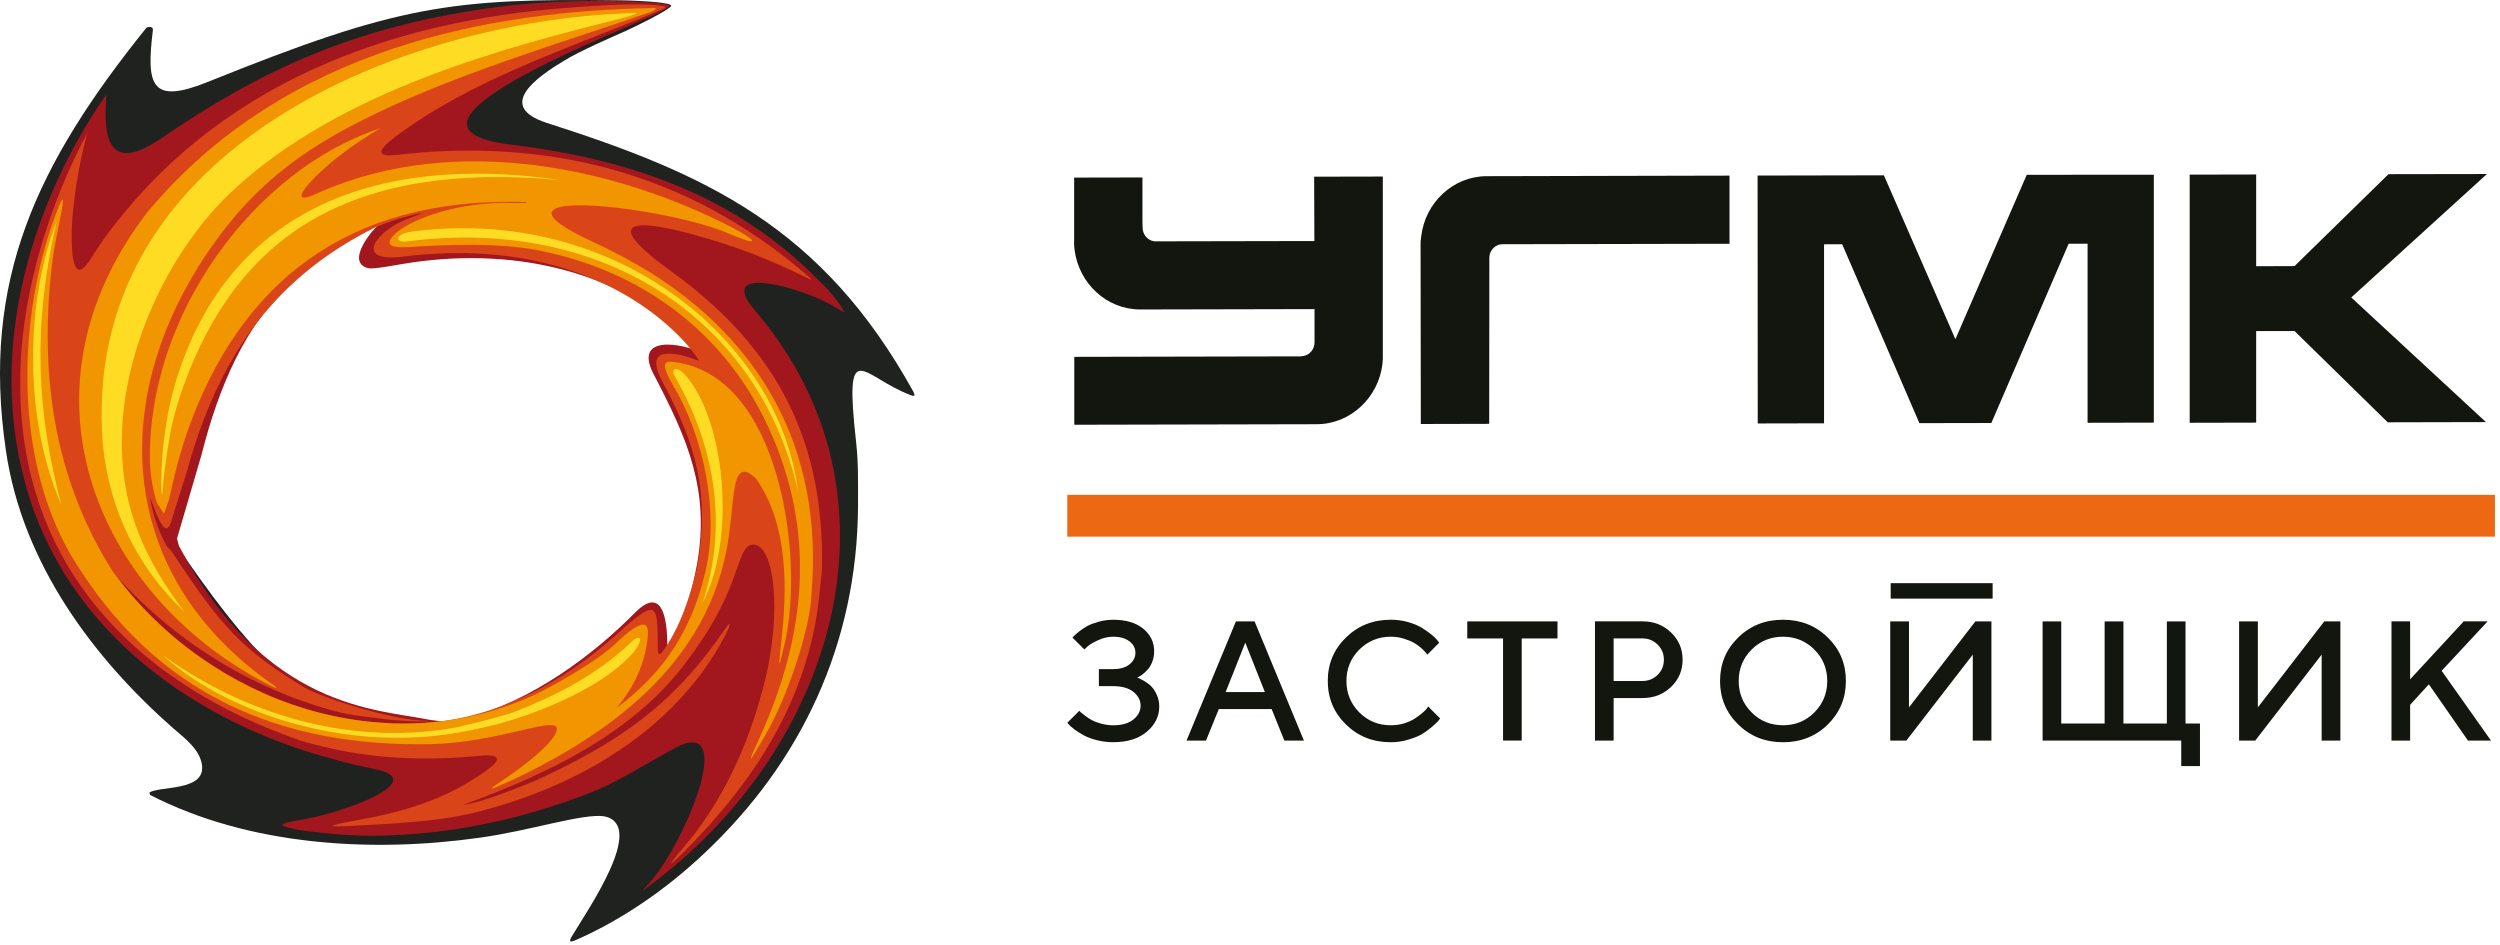
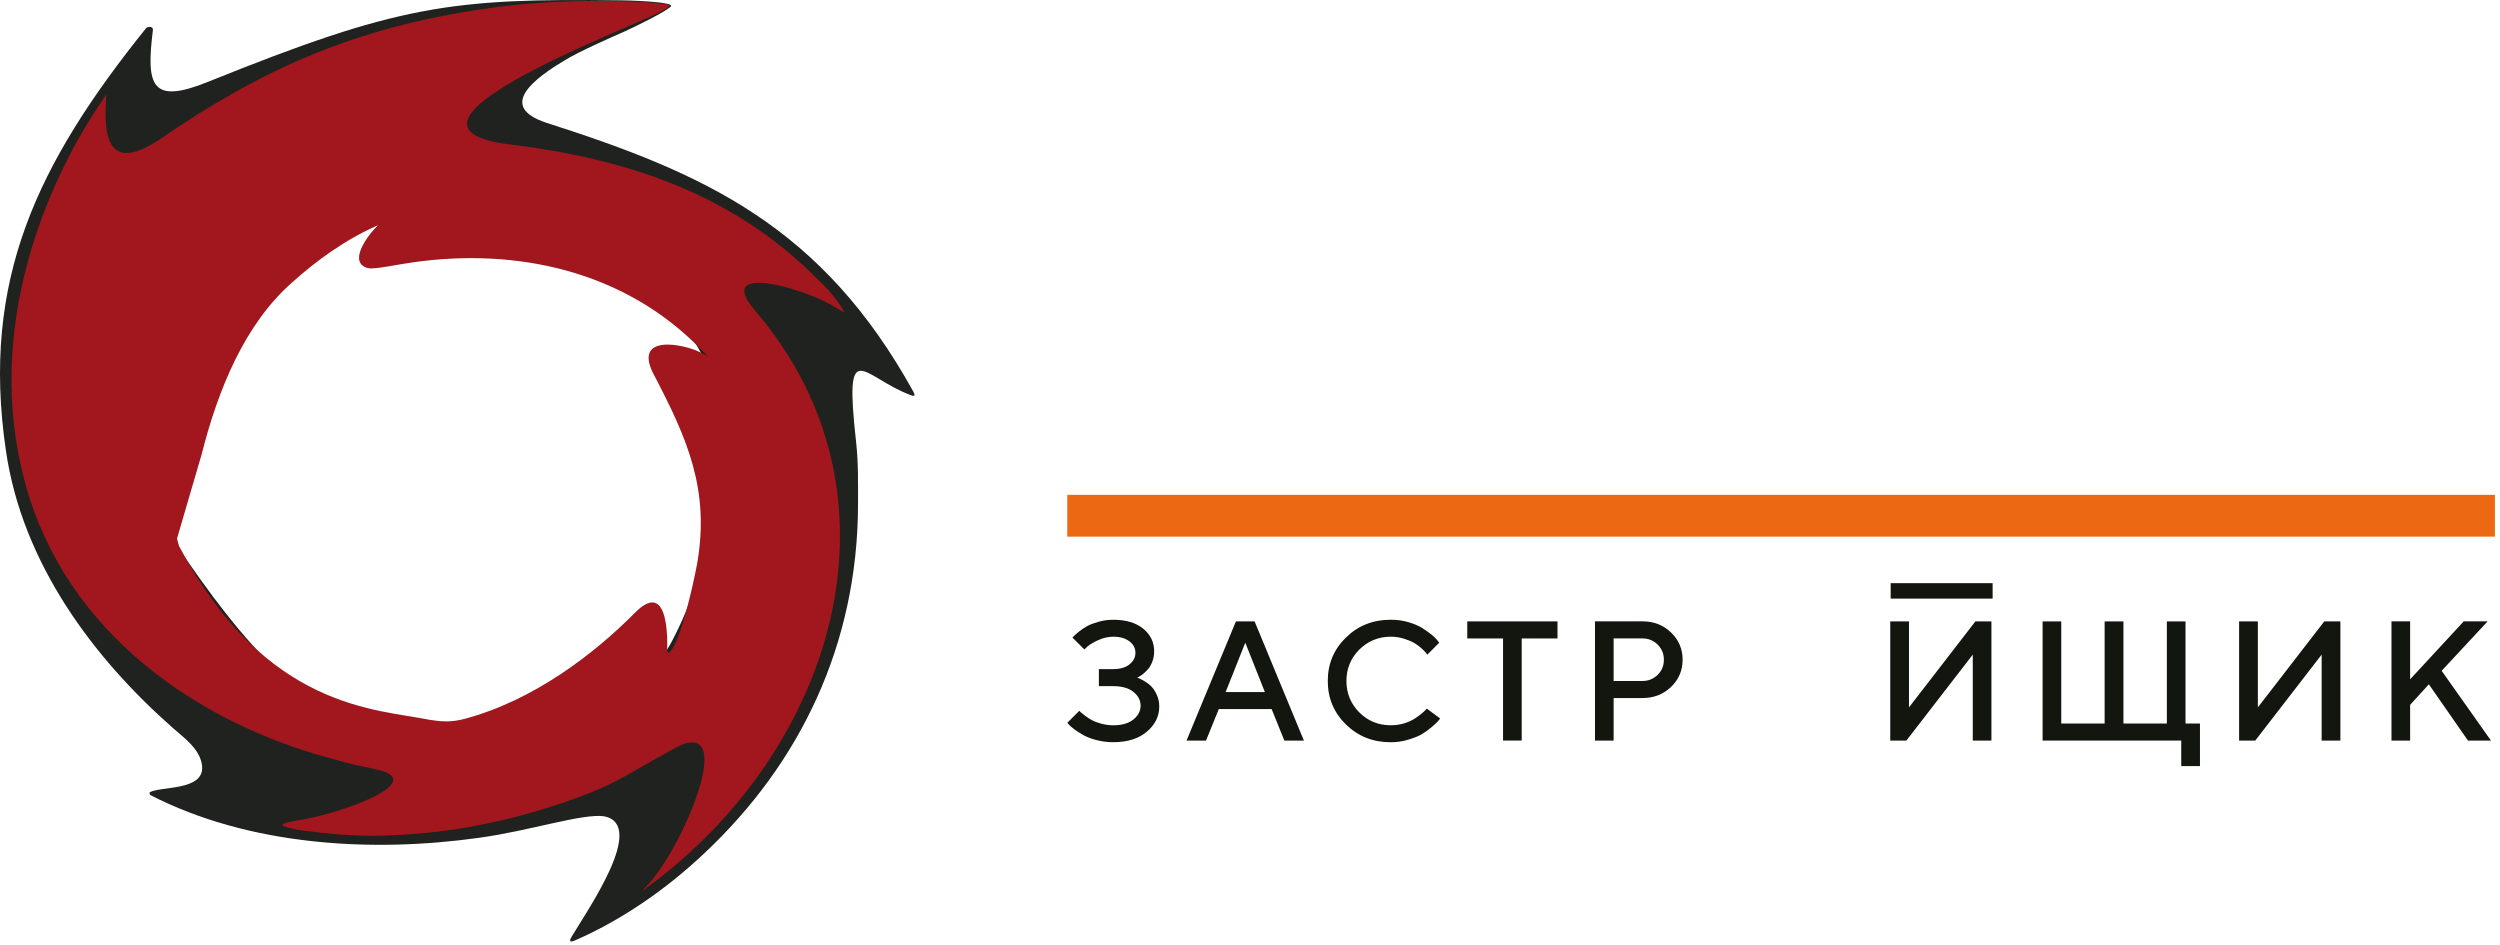
<svg xmlns="http://www.w3.org/2000/svg" width="431" height="163" viewBox="0 0 431 163" fill="none">
-   <path fill-rule="evenodd" clip-rule="evenodd" d="M303.034 30.266L324.785 30.224L337.111 58.473L349.412 30.135C356.735 30.12 364.02 30.135 371.318 30.12V72.861L359.899 72.887V42.025H356.632L343.306 72.927L330.902 72.95L317.592 42.105L314.466 42.118V72.979L303.034 73.003C303.034 58.773 303.009 44.531 303.009 30.304H303.034V30.266ZM377.502 30.107L388.962 30.082V45.898L395.578 45.874L411.776 30.028L428.748 30L405.356 51.28L428.577 72.768L411.646 72.807L395.578 57.069L388.962 57.08V72.861L377.502 72.887V30.107ZM185.207 61.52L224.247 61.438L224.68 61.373C225.796 61.205 226.624 60.221 226.624 59.001V53.289L197.153 53.353H196.59C190.788 53.366 185.97 48.851 185.248 43.026C185.157 42.354 185.157 41.645 185.183 41.015V30.618L196.957 30.593V38.336L196.996 39.324C196.996 40.633 198.166 41.713 199.388 41.607L226.598 41.554L226.559 30.461L238.398 30.436V60.743C238.424 61.308 238.398 62.188 238.333 62.753C237.639 68.58 232.793 73.122 227.005 73.136H226.428L185.207 73.227V61.52ZM244.949 73.097L256.738 73.068L256.763 45.294C256.763 44.664 256.698 44.009 256.973 43.457C257.367 42.67 258.114 42.105 258.98 42.105H259.123L298.166 42.025V30.277L256.906 30.372H256.632H256.304C250.528 30.382 245.684 34.914 245.014 40.791L244.909 41.672V42.235V42.761L244.949 73.097Z" fill="#13160F" />
  <path fill-rule="evenodd" clip-rule="evenodd" d="M184 92.516H430.124V85.309H184V92.516Z" fill="#ED6812" />
  <path fill-rule="evenodd" clip-rule="evenodd" d="M196.457 116.982C196.628 117.046 196.942 117.216 197.375 117.477C197.82 117.742 198.205 118.043 198.53 118.384C198.872 118.739 199.174 119.21 199.45 119.828C199.726 120.443 199.856 121.101 199.856 121.799C199.856 123.501 199.134 124.948 197.703 126.155C196.258 127.364 194.343 127.954 191.927 127.954C190.957 127.954 190.024 127.846 189.106 127.611C188.199 127.376 187.452 127.099 186.872 126.784C186.284 126.457 185.759 126.126 185.297 125.802C184.853 125.458 184.524 125.182 184.299 124.948L184.012 124.593L186.073 122.543C186.125 122.597 186.218 122.691 186.336 122.807C186.454 122.915 186.705 123.12 187.083 123.398C187.452 123.688 187.857 123.952 188.279 124.172C188.697 124.395 189.237 124.593 189.907 124.775C190.588 124.948 191.259 125.04 191.927 125.04C193.41 125.04 194.552 124.71 195.381 124.055C196.206 123.385 196.64 122.597 196.64 121.651C196.64 120.719 196.206 119.932 195.381 119.262C194.552 118.62 193.41 118.293 191.927 118.293H189.447V115.353H191.927C193.123 115.353 194.056 115.079 194.737 114.526C195.419 113.973 195.746 113.315 195.746 112.53C195.746 111.768 195.419 111.113 194.737 110.587C194.056 110.05 193.123 109.77 191.927 109.77C191.073 109.77 190.219 109.957 189.395 110.337C188.554 110.704 187.95 111.073 187.529 111.414L186.941 111.964L184.893 109.918C184.957 109.853 185.05 109.733 185.192 109.601C185.326 109.46 185.628 109.206 186.073 108.84C186.519 108.487 186.993 108.172 187.476 107.911C187.975 107.646 188.633 107.409 189.46 107.175C190.259 106.951 191.086 106.846 191.927 106.846C194.12 106.846 195.84 107.358 197.099 108.394C198.36 109.428 198.976 110.719 198.976 112.267C198.976 112.898 198.886 113.487 198.674 114.027C198.464 114.577 198.229 115.011 197.939 115.34C197.662 115.653 197.375 115.941 197.085 116.177C196.798 116.416 196.562 116.574 196.338 116.677L196.051 116.809C196.14 116.85 196.274 116.914 196.457 116.982Z" fill="#13160F" />
  <path fill-rule="evenodd" clip-rule="evenodd" d="M211.301 119.307H218.063L214.687 110.8L211.301 119.307ZM213.074 107.124H216.29L224.795 127.679H221.422L219.231 122.246H210.121L207.914 127.679H204.555L213.074 107.124Z" fill="#13160F" />
-   <path fill-rule="evenodd" clip-rule="evenodd" d="M242.772 107.249C243.717 107.525 244.516 107.855 245.145 108.246C245.766 108.628 246.316 109.024 246.788 109.402C247.246 109.784 247.587 110.114 247.81 110.401L248.127 110.793L246.078 112.855C246.014 112.779 245.936 112.671 245.819 112.539C245.724 112.392 245.462 112.146 245.08 111.778C244.69 111.424 244.254 111.109 243.806 110.847C243.362 110.585 242.772 110.336 242.049 110.114C241.34 109.889 240.578 109.769 239.767 109.769C237.638 109.769 235.839 110.518 234.343 111.988C232.874 113.472 232.126 115.271 232.126 117.397C232.126 119.537 232.874 121.334 234.343 122.817C235.828 124.302 237.626 125.035 239.767 125.035C240.578 125.035 241.34 124.932 242.065 124.709C242.796 124.473 243.414 124.209 243.888 123.893C244.372 123.581 244.793 123.265 245.172 122.95C245.528 122.647 245.803 122.371 245.986 122.161L246.224 121.795L248.282 123.869C248.204 123.973 248.086 124.132 247.932 124.316C247.773 124.496 247.42 124.827 246.879 125.3C246.343 125.771 245.777 126.176 245.172 126.547C244.556 126.914 243.769 127.227 242.784 127.516C241.814 127.819 240.804 127.964 239.767 127.964C236.696 127.964 234.12 126.939 232.035 124.893C229.949 122.847 228.908 120.35 228.908 117.397C228.908 114.444 229.949 111.948 232.035 109.914C234.12 107.866 236.696 106.842 239.767 106.842C240.814 106.842 241.814 106.973 242.772 107.249Z" fill="#13160F" />
+   <path fill-rule="evenodd" clip-rule="evenodd" d="M242.772 107.249C243.717 107.525 244.516 107.855 245.145 108.246C245.766 108.628 246.316 109.024 246.788 109.402C247.246 109.784 247.587 110.114 247.81 110.401L248.127 110.793L246.078 112.855C246.014 112.779 245.936 112.671 245.819 112.539C245.724 112.392 245.462 112.146 245.08 111.778C244.69 111.424 244.254 111.109 243.806 110.847C243.362 110.585 242.772 110.336 242.049 110.114C241.34 109.889 240.578 109.769 239.767 109.769C237.638 109.769 235.839 110.518 234.343 111.988C232.874 113.472 232.126 115.271 232.126 117.397C232.126 119.537 232.874 121.334 234.343 122.817C235.828 124.302 237.626 125.035 239.767 125.035C240.578 125.035 241.34 124.932 242.065 124.709C242.796 124.473 243.414 124.209 243.888 123.893C244.372 123.581 244.793 123.265 245.172 122.95C245.528 122.647 245.803 122.371 245.986 122.161L248.282 123.869C248.204 123.973 248.086 124.132 247.932 124.316C247.773 124.496 247.42 124.827 246.879 125.3C246.343 125.771 245.777 126.176 245.172 126.547C244.556 126.914 243.769 127.227 242.784 127.516C241.814 127.819 240.804 127.964 239.767 127.964C236.696 127.964 234.12 126.939 232.035 124.893C229.949 122.847 228.908 120.35 228.908 117.397C228.908 114.444 229.949 111.948 232.035 109.914C234.12 107.866 236.696 106.842 239.767 106.842C240.814 106.842 241.814 106.973 242.772 107.249Z" fill="#13160F" />
  <path fill-rule="evenodd" clip-rule="evenodd" d="M268.513 107.127V110.069H262.343V127.67H259.127V110.069H252.957V107.127H268.513Z" fill="#13160F" />
  <path fill-rule="evenodd" clip-rule="evenodd" d="M278.19 110.064V117.4H283.177C284.19 117.4 285.054 117.046 285.776 116.35C286.499 115.642 286.852 114.776 286.852 113.738C286.852 112.7 286.499 111.835 285.776 111.127C285.054 110.42 284.19 110.064 283.177 110.064H278.19ZM283.177 107.122C285.135 107.122 286.774 107.763 288.101 109.054C289.427 110.337 290.083 111.899 290.083 113.738C290.083 115.577 289.427 117.138 288.101 118.412C286.774 119.697 285.135 120.341 283.177 120.341H278.19V127.681H274.973V107.122H283.177Z" fill="#13160F" />
-   <path fill-rule="evenodd" clip-rule="evenodd" d="M301.972 122.817C303.44 124.302 305.252 125.035 307.392 125.035C309.519 125.035 311.33 124.302 312.798 122.817C314.271 121.334 315.018 119.537 315.018 117.397C315.018 115.271 314.271 113.471 312.798 111.988C311.33 110.518 309.519 109.771 307.392 109.771C305.252 109.771 303.44 110.518 301.972 111.988C300.5 113.471 299.752 115.271 299.752 117.397C299.752 119.537 300.5 121.334 301.972 122.817ZM299.66 109.914C301.735 107.864 304.321 106.842 307.392 106.842C310.451 106.842 313.037 107.864 315.122 109.914C317.196 111.948 318.233 114.445 318.233 117.397C318.233 120.35 317.196 122.842 315.122 124.895C313.037 126.939 310.451 127.963 307.392 127.963C304.321 127.963 301.735 126.939 299.66 124.895C297.574 122.842 296.535 120.35 296.535 117.397C296.535 114.445 297.574 111.948 299.66 109.914Z" fill="#13160F" />
  <path fill-rule="evenodd" clip-rule="evenodd" d="M340.106 127.674V112.857L328.659 127.674H325.877V107.132H329.107V121.953L340.553 107.132H343.321V127.674H340.106Z" fill="#13160F" />
  <path fill-rule="evenodd" clip-rule="evenodd" d="M376.782 124.736H379.273V132.074H376.047V127.674H352.143V107.132H355.36V124.736H362.839V107.132H366.081V124.736H373.566V107.132H376.782V124.736Z" fill="#13160F" />
  <path fill-rule="evenodd" clip-rule="evenodd" d="M400.253 127.674V112.857L388.807 127.674H386.021V107.132H389.253V121.953L400.701 107.132H403.482V127.674H400.253Z" fill="#13160F" />
  <path fill-rule="evenodd" clip-rule="evenodd" d="M415.507 117.114L424.748 107.122H428.869L420.94 115.644L429.447 127.681H425.481L418.735 117.977L415.507 121.51V127.681H412.293V107.122H415.507V117.114Z" fill="#13160F" />
  <path fill-rule="evenodd" clip-rule="evenodd" d="M325.951 103.201H343.529V100.538H325.951V103.201Z" fill="#13160F" />
  <path fill-rule="evenodd" clip-rule="evenodd" d="M98.568 161.462C101.258 156.906 111.533 142.267 104.195 140.735C100.518 140.167 91.222 143.272 82.549 144.441C64.145 147.028 42.93 145.835 25.855 137.038L25.769 136.617C27.609 135.488 35.193 136.405 34.844 132.114C34.605 129.228 31.711 127.185 29.881 125.571C16.201 113.559 3.817 97.155 1.006 77.604C-3.292 48.257 6.439 28.177 25.191 4.848C25.429 4.57 26.4 4.49 26.366 5.145C25.158 14.87 26.086 18.073 35.943 14.076C68.638 0.899 77.67 -0.319 106.968 0.055C107.565 0.047 116.504 0.265 115.644 1.116C114.742 2.04 109.668 4.514 107.797 5.373C105.097 6.574 100.255 8.667 97.325 10.411C92.473 13.346 85.442 18.301 94.234 21.179C121.663 29.955 141.744 39.06 157.49 67.573C157.764 68.147 157.764 68.383 157.099 68.156C148.621 65.042 145.464 57.258 147.608 76.349C148 79.931 147.923 83.523 147.923 87.109C147.839 111.062 137.99 131.564 121.423 147.109C114.631 153.525 106.961 158.714 99.147 162.119C98.296 162.469 98.024 162.387 98.568 161.462ZM70.043 125.645C54.1 126.375 41.322 110.002 30.546 94.13C30.427 93.743 28.196 90.319 28.665 89.232C32.7 75.268 36.522 71.36 40.428 60.898C43.245 53.714 58.832 37.528 65.786 38.475V39.246C56.101 48.216 67.43 45.183 73.915 43.974C87.75 42.79 99.855 43.689 112.563 51.614C115.176 51.03 121.663 61.507 121.346 62.204C120.334 63.444 113.686 60.291 113.337 62.764C115.057 66.657 116.47 69.583 118.224 73.477C122.949 87.465 122.598 97.535 115.96 110.319C115.602 111.014 114.035 113.949 113.415 113.212C111.856 111.404 113.023 107.276 112.402 105.97C111.967 105.201 112.325 105.274 111.737 105.817C106.929 109.91 101.649 113.666 96.382 116.95C88.175 121.751 79.152 125.628 70.043 125.645Z" fill="#1F221E" />
  <path fill-rule="evenodd" clip-rule="evenodd" d="M111.389 152.843C116.744 147.467 124.711 129.522 120.029 128.1C118.342 127.64 116.787 128.756 114.164 130.195C110.605 132.091 106.264 134.993 101.301 136.851C89.119 141.538 77.357 143.801 65.796 144.061C60.791 144.183 56.1 143.726 51.454 143.087C48.166 142.398 47.46 142.091 51.334 141.425C58.288 140.45 73.993 134.824 65.2 132.723C61.727 131.953 60.758 131.839 57.504 130.882C34.061 124.717 11.284 109.03 4.336 83.271C-2.942 56.746 8.006 30.992 18.322 16.314C18.049 21.293 17.42 30.739 27.43 24.091C45.596 11.593 61.574 4.774 83.145 1.571C90.534 0.436 97.752 0.11 105.259 0.175C107.251 0.208 109.124 0.241 110.768 0.355C113.627 0.467 115.458 0.776 115.424 0.963L114.989 1.424C113.236 2.437 111.312 3.208 109.474 4.019C97.718 9.138 65.404 22.589 88.814 25.007C108.461 27.552 126.711 33.537 141.328 48.516C143.318 50.284 145.618 53.519 145.464 53.828C145.464 53.828 144.016 52.942 143.004 52.408C137.649 49.447 122.956 45.352 130.346 53.745C157.34 85.509 143.974 129.286 111.507 153.029C110.564 153.769 110.528 153.726 111.389 152.843ZM74.114 124.103C76.029 124.404 77.789 124.558 80.088 123.933C92.049 120.745 102.442 112.702 109.397 105.708C114.945 100.026 115.108 108.971 115.024 112.019C115.024 112.758 115.381 112.636 115.773 112.061C117.526 109.661 119.519 100.748 120.182 97.196C122.413 84.424 118.462 75.632 112.92 64.962C108.657 57.372 117.952 59.285 120.804 60.778C122.531 61.629 122.294 61.701 120.846 60.243C107.567 46.536 88.814 42.717 71.228 45.222C68.648 45.571 64.662 46.463 63.489 46.237C59.931 45.36 63.173 40.764 65.167 38.825C59.506 41.306 54.466 44.98 50.321 48.736C42.276 55.806 37.621 67.005 34.769 78.31L30.512 92.867L30.862 94.131C45.784 122.384 65.013 122.228 74.114 124.103Z" fill="#A2171D" />
-   <path fill-rule="evenodd" clip-rule="evenodd" d="M112.917 2.153C97.33 8.625 81.616 13.557 68.099 23.61C65.759 25.428 64.267 27.092 68.056 26.735C94.088 23.675 118.315 29.564 138.906 47.265C140.351 48.54 140.233 48.427 138.633 47.655C132.223 44.582 127.143 42.513 119.557 40.447C109.989 37.803 102.958 37.544 115.615 46.698C129.721 56.891 139.798 70.031 141.443 89.931C141.714 92.476 141.758 95.095 141.714 97.919C141.638 98.958 141.553 99.994 141.4 101.08C139.919 119.79 130.266 134.434 118.152 146.606C115.104 149.656 114.832 149.625 117.72 146.258C124.443 138.415 128.981 128.685 131.67 118.151C135.076 105.102 133.348 92.996 129.482 93.928C128.385 94.163 127.84 95.786 126.98 98.217C124.8 104.665 121.863 109.531 117.838 114.745C108.576 126.795 93.806 133.655 79.779 138.773C82.868 138.456 88.929 135.942 92.326 134.58C106.856 127.882 115.999 121.574 124.955 108.516C126.239 106.513 125.924 108.013 124.638 110.26C117.292 123.812 102.797 134.676 82.519 139.924C75.557 141.676 68.134 141.958 61.068 142.357C56.302 142.64 56.021 142.404 60.982 141.515C69.189 140.07 77.004 137.929 84.121 132.633C87.525 130.118 84.512 130.118 82.868 130.281C72.204 131.344 62.124 130.746 51.806 127.678C23.086 117.745 1.395 96.498 3.636 61.117C4.648 46.301 10.163 31.939 15.041 22.98C14.258 25.607 12.624 33.132 12.377 39.343C12.232 45.32 12.974 48.605 15.357 45.051C16.216 43.658 16.922 42.694 17.816 41.338C37.191 14.456 67.247 3.557 98.038 1.334C107.877 0.541 111.283 0.726 113.505 0.954C115.855 1.22 114.33 1.458 112.917 2.153ZM117.336 61.198C118.467 61.467 119.675 61.896 120.459 62.195C120.894 62.239 106.201 39.547 69.112 44.283C60.719 45.152 65.138 39.702 70.176 37.763C72.995 36.715 73.922 36.328 69.981 37.381C68.142 37.842 66.422 38.468 64.704 39.197C47.704 47.648 38.211 60.778 32.738 79.461C32.27 81.31 31.105 84.707 30.117 87.951C29.343 90.156 28.951 94.737 25.904 85.761C26.1 87.847 27.232 91.511 28.755 94.163C28.951 94.472 29.265 94.626 29.657 95.169C38.136 108.038 41.728 111.996 52.317 118.418C55.671 120.461 69.428 124.791 75.054 124.24C71.614 124.669 66.295 123.988 64.267 123.722C62.43 123.455 60.481 123.299 58.727 122.846C44.418 119.244 30.747 111.134 20.354 99.621C20.745 100.198 21.137 100.741 21.571 101.276C24.183 104.478 27.069 107.365 30.117 109.976C35.676 114.518 42.043 118.216 48.139 120.624C54.071 122.968 60.284 124.306 66.543 124.639L65.988 124.717C76.381 125.239 84.121 123.219 91.815 119.382C96.668 116.942 101.195 113.853 105.886 109.759C107.291 108.556 111.394 104.495 112.525 105.224C113.659 105.882 113.267 109.855 113.427 112.287C113.461 112.782 113.811 112.895 114.092 112.515C117.37 108.112 118.979 102.671 120.186 97.805C122.452 85.031 119.991 76.63 114.321 66.031C111.786 61.287 113.581 60.477 117.336 61.198Z" fill="#D94518" />
-   <path fill-rule="evenodd" clip-rule="evenodd" d="M19.321 98.355C36.389 121.775 66.872 131.288 91.763 119.966C93.985 119.001 102.973 114.118 106.336 110.761C110.244 107.048 111.92 106.772 111.69 109.514C111.299 114.379 109.255 118.546 106.293 122.059C113.138 116.917 118.951 110.153 121.65 98.379C124.033 88.193 121.267 75.049 115.981 66.337C114.15 63.143 114.261 62.179 115.87 62.365C122.278 63.046 127.004 67.207 130.247 73.019C136.223 83.694 137.594 100.129 135.406 110.388C134.274 115.367 134.069 115.91 134.7 110.624C135.678 101.792 136.028 90.683 130.367 82.55C126.298 78.509 126.612 85.34 125.872 90.585C123.599 113.731 105.204 126.111 90.11 133.63L90.155 133.59C88.595 134.361 87.105 135.016 85.659 135.64C84.919 135.99 84.136 136.226 85.507 135.292C90.588 132.01 96.641 127.176 95.941 125.358C94.964 123.777 85.701 127.96 74.373 128.294C48.587 128.804 26.703 120.095 12.018 95.363C1.889 77.408 3.607 53.566 9.32 37.738C12.598 28.703 9.669 40.397 9.167 43.98C6.579 63.621 9.081 82.022 19.321 98.355ZM112.898 1.382C113.172 1.423 113.172 1.618 112.159 2.08C96.173 7.596 77.231 13.11 61.679 21.121C52.342 25.922 44.954 31.299 38.27 40.072C18.344 66.337 19.006 98.621 47.14 118.092C47.413 118.279 47.992 118.822 47.371 118.555C17.679 104.072 0.995 68.423 25.374 36.625C49.363 7.796 85.472 1.828 112.898 1.382ZM65.656 22.078C61.169 24.633 55.697 28.654 52.734 32.289C51.286 34.256 51.865 34.721 55.313 33.048C78.985 22.783 106.65 29.093 126.341 39.277C131.065 41.815 130.673 42.43 125.838 40.356C115.129 35.557 79.922 31.541 102.505 41.831C105.945 43.447 109.263 45.214 112.43 47.175C130.41 58.596 142.087 76.588 139.891 102.434C139.772 107.956 135.797 120.461 131.541 127.411C128.918 132.01 128.79 131.856 130.902 127.297C138.998 109.496 140.801 91.826 132.511 73.749C127.591 62.957 119.616 54.572 109.578 49.105C104.497 46.381 98.87 44.346 92.819 43.16C86.016 41.824 77.231 42.147 70.506 42.593C66.991 42.79 66.251 42.06 68.235 40.201C70.346 38.27 77.308 35.092 86.912 34.954C88.051 34.996 91.524 35.06 90.664 34.834C59.135 33.82 41.275 49.519 32.49 73.873C31.043 77.966 30.022 81.974 29.12 86.189L28.268 88.573L27.051 86.692C26.388 84.609 25.884 81.827 25.851 79.631C25.34 54.328 43.897 29.182 65.656 22.078Z" fill="#F19500" />
-   <path fill-rule="evenodd" clip-rule="evenodd" d="M70.33 41.603C68.185 41.953 67.794 40.453 70.874 39.94C106.166 35.247 134.336 58.838 137.57 84.601C130.623 54.441 103.273 37.33 70.33 41.603ZM9.73 38.287C5.516 56.777 6.41 71.042 10.556 86.967C3.984 72.014 4.46 51.797 9.73 38.287ZM17.587 74.382C15.238 25.084 69.793 3.685 108.04 2.297C110.227 2.135 110.466 2.177 107.801 2.996C87.602 8.048 58.804 15.426 40.086 32.904C29.777 42.531 21.767 58.635 21.059 73.944C20.481 86.714 24.576 95.888 31.768 105.44C23.443 97.671 18.165 86.724 17.587 74.382ZM30.126 66.368C38.766 36.998 63.69 26.187 96.753 31.061C60.804 27.698 41.107 40.192 31.574 66.712C30.713 69.142 30.049 71.421 29.538 73.775C29.071 76.206 28.679 78.752 28.364 81.227C28.014 83.619 28.091 85.2 27.972 85.232C27.741 85.315 27.701 82.541 27.972 78.793C28.33 74.626 28.959 70.424 30.126 66.368ZM78.809 125.374C82.919 124.392 87.243 123.306 88.58 122.762C98.269 119.008 104.014 115.173 108.586 110.923C109.64 109.724 111.395 109.219 109.554 112.041C105.026 117.717 95.262 121.902 88.383 124.077C85.099 125.163 77.872 126.802 72.749 127.045C53.176 128.35 36.069 120.443 27.972 112.861C29.929 114.239 50.87 130.475 78.809 125.374ZM121.123 103.949C125.464 90.868 123.472 77.374 116.322 64.846C115.573 63.655 116.595 62.955 118.077 64.577C125.04 72.355 126.989 92.79 121.123 103.949Z" fill="#FFDC24" />
</svg>